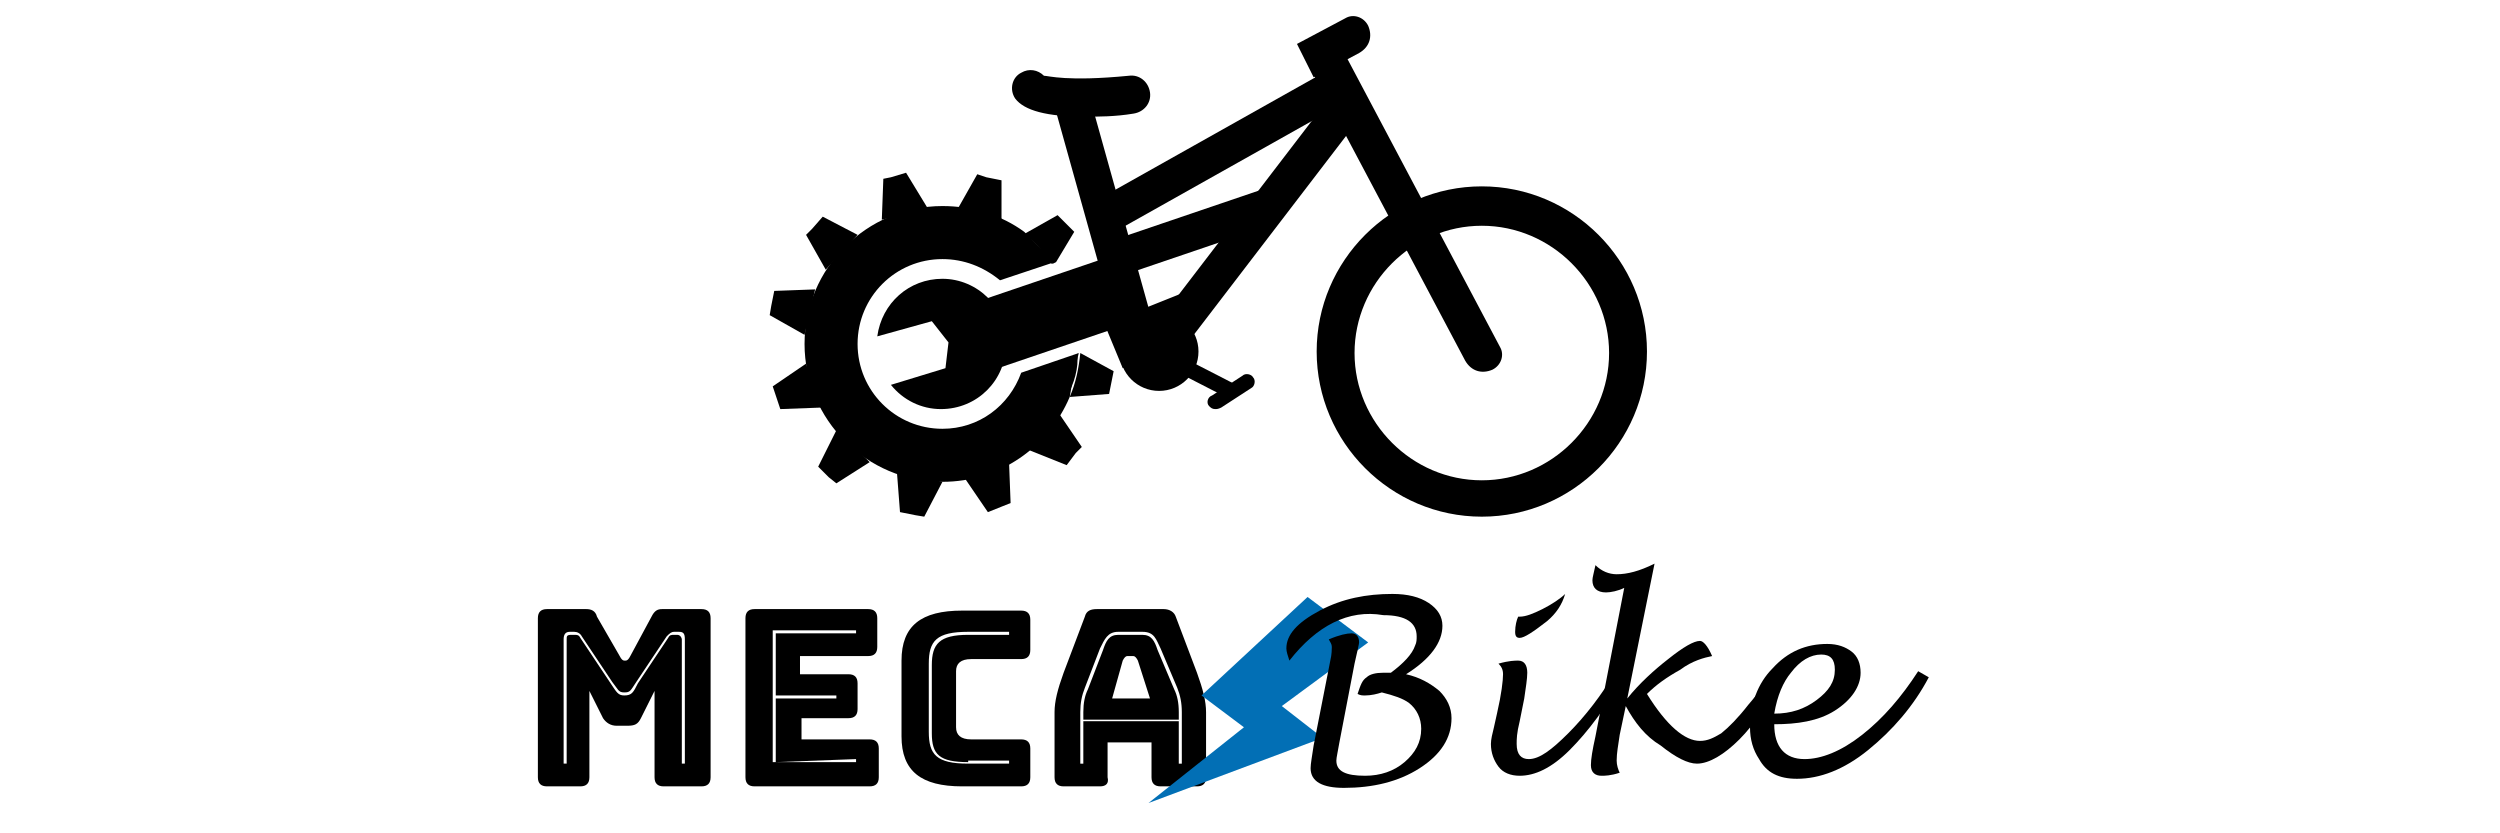
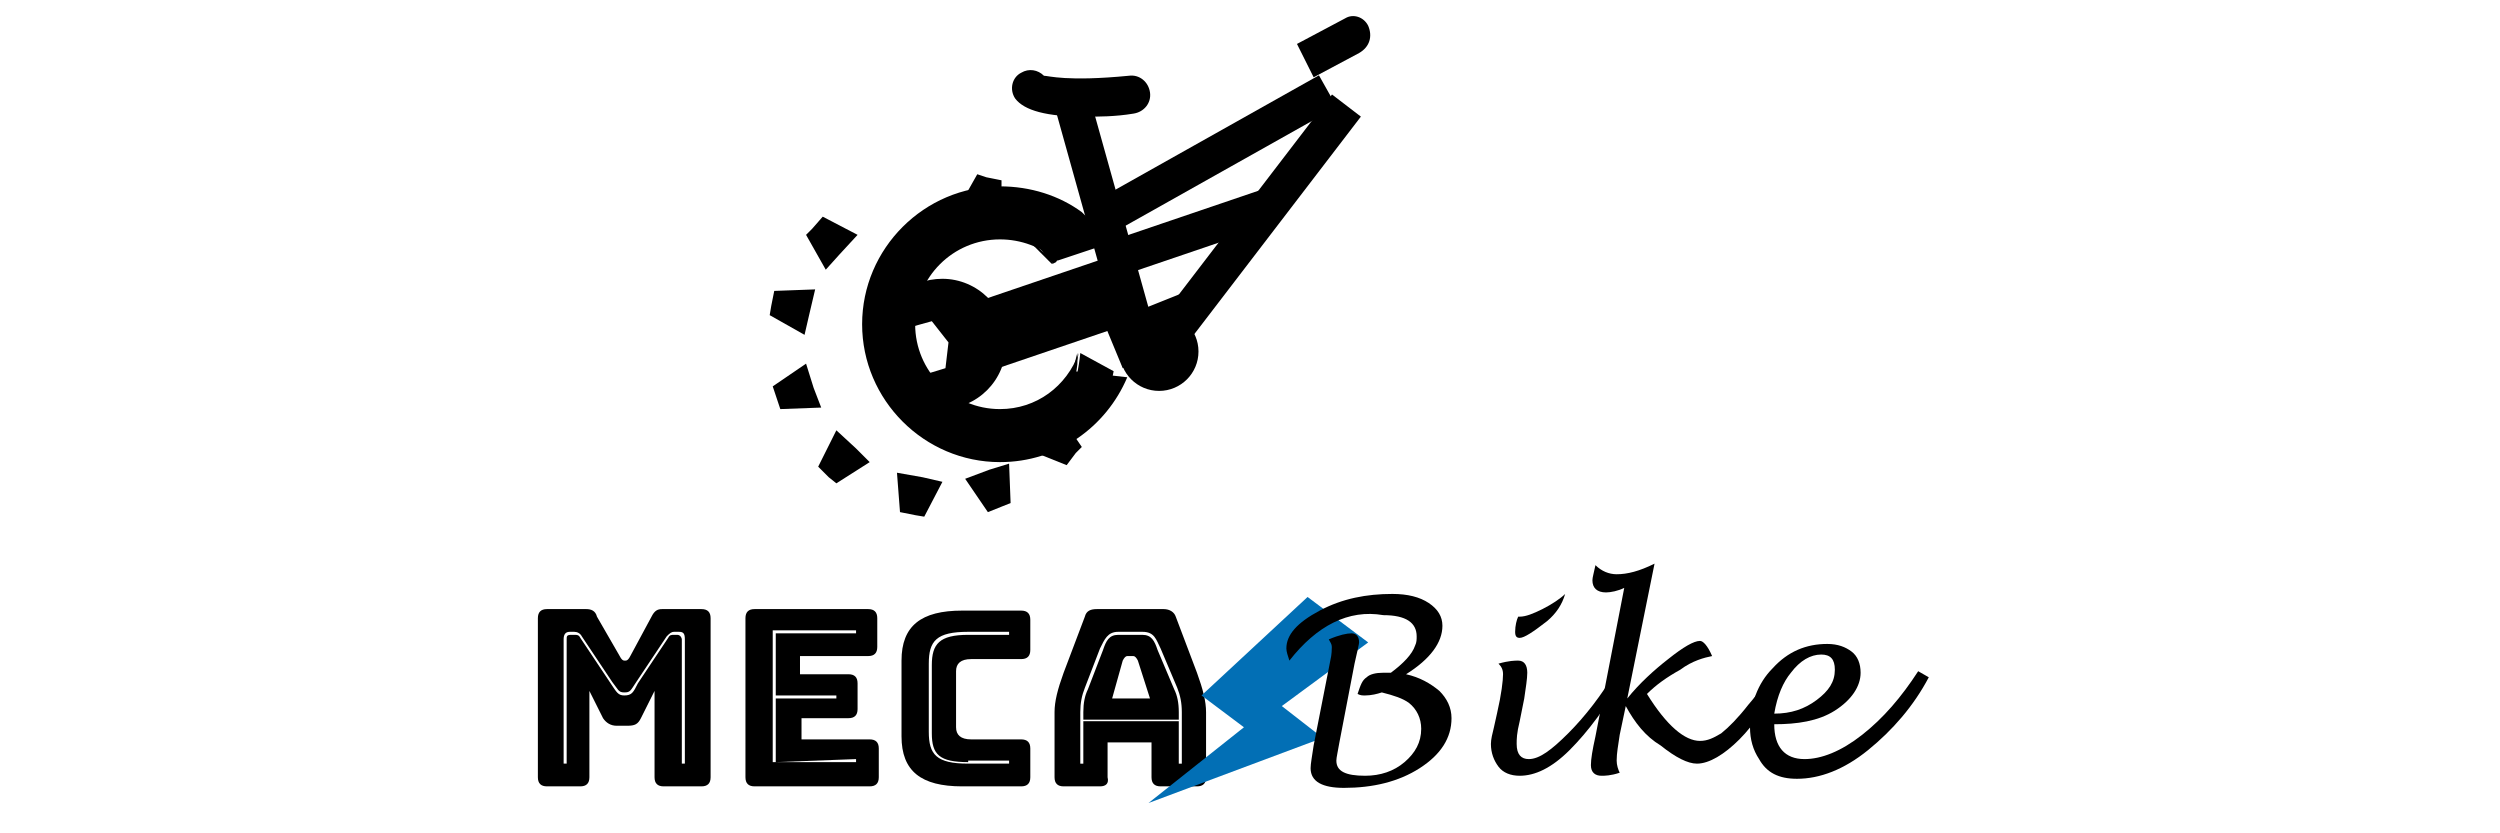
<svg xmlns="http://www.w3.org/2000/svg" version="1.1" id="Calque_1" x="0px" y="0px" viewBox="0 0 165 55" style="enable-background:new 0 0 165 55;" xml:space="preserve">
  <style type="text/css">
	.st0{fill:#026FB5;}
</style>
  <g>
    <path d="M36.1,51.9c-0.4,0-0.6-0.2-0.6-0.6V40.8c0-0.4,0.2-0.6,0.6-0.6h2.6c0.3,0,0.6,0.1,0.7,0.5l1.5,2.6c0.1,0.2,0.2,0.3,0.3,0.3   h0.1c0.1,0,0.2-0.1,0.3-0.3l1.4-2.6c0.2-0.4,0.4-0.5,0.7-0.5h2.6c0.4,0,0.6,0.2,0.6,0.6v10.5c0,0.4-0.2,0.6-0.6,0.6h-2.5   c-0.4,0-0.6-0.2-0.6-0.6v-5.7l-0.9,1.8c-0.2,0.4-0.4,0.5-0.9,0.5h-0.7c-0.4,0-0.7-0.2-0.9-0.5l-0.9-1.8v5.7c0,0.4-0.2,0.6-0.6,0.6   H36.1L36.1,51.9z M40.4,45l-2-3c-0.1-0.2-0.3-0.3-0.5-0.3h-0.3c-0.3,0-0.4,0.2-0.4,0.5v8.2h0.2v-8.2c0-0.2,0-0.3,0.3-0.3h0.2   c0.2,0,0.3,0,0.4,0.2l2,3c0.4,0.6,0.5,0.8,0.9,0.8c0.5,0,0.6-0.2,0.9-0.8l2-3c0.1-0.2,0.2-0.2,0.4-0.2h0.2c0.2,0,0.3,0.2,0.3,0.3   v8.2h0.2v-8.2c0-0.4-0.1-0.5-0.4-0.5h-0.3c-0.2,0-0.3,0.1-0.5,0.3l-2,3c-0.4,0.6-0.4,0.7-0.8,0.7C40.8,45.7,40.8,45.5,40.4,45z" />
    <path d="M49.8,51.9c-0.4,0-0.6-0.2-0.6-0.6V40.8c0-0.4,0.2-0.6,0.6-0.6h7.5c0.4,0,0.6,0.2,0.6,0.6v1.9c0,0.4-0.2,0.6-0.6,0.6h-4.5   v1.2H56c0.4,0,0.6,0.2,0.6,0.6v1.7c0,0.4-0.2,0.6-0.6,0.6h-3.1v1.4h4.5c0.4,0,0.6,0.2,0.6,0.6v1.9c0,0.4-0.2,0.6-0.6,0.6L49.8,51.9   L49.8,51.9z M51.2,50.3v-4.2h4v-0.2h-4v-4.1h5.3v-0.2H51v8.7h5.5v-0.2L51.2,50.3L51.2,50.3z" />
    <path d="M63.5,51.9c-2.7,0-4-1-4-3.3v-5c0-2.3,1.3-3.3,4-3.3h3.9c0.4,0,0.6,0.2,0.6,0.6v2c0,0.4-0.2,0.6-0.6,0.6h-3.3   c-0.7,0-1,0.3-1,0.8V48c0,0.5,0.3,0.8,1,0.8h3.3c0.4,0,0.6,0.2,0.6,0.6v1.9c0,0.4-0.2,0.6-0.6,0.6L63.5,51.9L63.5,51.9z M63.9,50.3   c-1.9,0-2.4-0.5-2.4-1.9v-4.5c0-1.4,0.5-2,2.4-2h2.7v-0.2h-2.7c-2.1,0-2.6,0.6-2.6,2.1v4.5c0,1.5,0.5,2.1,2.6,2.1h2.7v-0.2H63.9z" />
    <path d="M72.6,51.9h-2.4c-0.4,0-0.6-0.2-0.6-0.6V47c0-0.7,0.2-1.5,0.6-2.6l1.4-3.7c0.1-0.4,0.4-0.5,0.8-0.5h4.4   c0.4,0,0.7,0.2,0.8,0.5l1.4,3.7c0.4,1.1,0.6,1.9,0.6,2.6v4.3c0,0.4-0.2,0.6-0.6,0.6h-2.4c-0.4,0-0.6-0.2-0.6-0.6V49h-2.9v2.3   C73.2,51.7,73,51.9,72.6,51.9z M78,50.4V47c0-0.6-0.1-1.1-0.3-1.6l-1.1-2.6c-0.3-0.6-0.4-1.1-1.2-1.1h-1.6c-0.7,0-0.9,0.5-1.2,1.1   l-1,2.6c-0.2,0.5-0.3,1-0.3,1.6v3.4h0.2v-2.8h6.3v2.8H78L78,50.4z M71.8,45.5l1-2.6c0.2-0.6,0.4-1,1-1h1.6c0.6,0,0.8,0.4,1,1   l1.1,2.6c0.2,0.4,0.3,0.9,0.3,1.5v0.5h-6.3V47C71.5,46.4,71.6,45.9,71.8,45.5z M73.4,46.1h2.5l-0.8-2.5c-0.1-0.2-0.2-0.3-0.3-0.3   h-0.4c-0.1,0-0.2,0.1-0.3,0.3L73.4,46.1z" />
  </g>
  <polygon class="st0" points="86.3,39.4 90.3,42.4 84.6,46.6 87.3,48.7 75.8,53 82.1,48 79.3,45.9 " />
  <g>
    <path d="M85.1,43.6c-0.1-0.3-0.2-0.6-0.2-0.8c0-0.9,0.7-1.7,2.2-2.5c1.5-0.8,3.1-1.1,4.8-1.1c1,0,1.8,0.2,2.4,0.6s0.9,0.9,0.9,1.5   c0,1.1-0.8,2.2-2.4,3.2c0.9,0.2,1.6,0.6,2.2,1.1c0.5,0.5,0.8,1.1,0.8,1.8c0,1.3-0.7,2.4-2.1,3.3s-3.1,1.3-5,1.3   c-1.4,0-2.2-0.4-2.2-1.3c0-0.3,0.1-0.8,0.2-1.5l1.1-5.6c0.1-0.4,0.1-0.8,0.1-0.9c0-0.2-0.1-0.3-0.2-0.5c0.7-0.3,1.2-0.4,1.5-0.4   c0.3,0,0.5,0.2,0.5,0.6c0,0.1-0.1,0.5-0.3,1.4l-1,5.2c-0.1,0.6-0.2,1-0.2,1.2c0,0.7,0.6,1,1.9,1c1,0,1.9-0.3,2.6-0.9   c0.7-0.6,1.1-1.3,1.1-2.2c0-0.7-0.3-1.3-0.8-1.7c-0.4-0.3-1-0.5-1.8-0.7c-0.3,0.1-0.7,0.2-1.1,0.2c-0.2,0-0.3,0-0.5-0.1   c0.2-0.6,0.3-0.9,0.6-1.1c0.2-0.2,0.6-0.3,1.1-0.3c0.1,0,0.3,0,0.5,0c0.8-0.6,1.4-1.2,1.6-1.8c0.1-0.2,0.1-0.4,0.1-0.6   c0-0.9-0.7-1.4-2.2-1.4C89,40.2,86.9,41.3,85.1,43.6L85.1,43.6L85.1,43.6z" />
    <path d="M107.2,44.6c-1.2,2.1-2.4,3.7-3.6,4.9c-1.2,1.2-2.3,1.7-3.3,1.7c-0.6,0-1.1-0.2-1.4-0.6s-0.5-0.9-0.5-1.5   c0-0.3,0.1-0.7,0.2-1.1l0.2-0.9c0.3-1.3,0.4-2.2,0.4-2.6c0-0.3-0.1-0.5-0.3-0.7c0.7-0.2,1.1-0.2,1.3-0.2c0.4,0,0.6,0.3,0.6,0.8   c0,0.4-0.1,1-0.2,1.7l-0.3,1.5c-0.2,0.8-0.2,1.2-0.2,1.5c0,0.7,0.3,1,0.8,1c0.7,0,1.5-0.6,2.6-1.7c1.1-1.1,2.2-2.5,3.2-4.2   L107.2,44.6z M100.3,40.7c0.4,0,0.9-0.2,1.5-0.5c0.6-0.3,1.2-0.7,1.5-1c-0.2,0.7-0.6,1.3-1.2,1.8c-0.9,0.7-1.5,1.1-1.8,1.1   c-0.2,0-0.3-0.1-0.3-0.4c0-0.4,0.1-0.8,0.2-1H100.3L100.3,40.7z" />
    <path d="M107.3,46.6l-0.4,1.9c-0.1,0.7-0.2,1.2-0.2,1.7c0,0.3,0.1,0.6,0.2,0.8c-0.6,0.2-1,0.2-1.2,0.2c-0.4,0-0.7-0.2-0.7-0.7   c0-0.4,0.1-1,0.3-1.9l1.9-9.8c-0.4,0.2-0.9,0.3-1.2,0.3c-0.6,0-0.9-0.3-0.9-0.8c0-0.2,0.1-0.5,0.2-1c0.4,0.4,0.9,0.6,1.4,0.6   c0.7,0,1.5-0.2,2.5-0.7l-1.8,8.9c0.8-1,1.8-1.9,2.7-2.6c1-0.8,1.7-1.2,2.1-1.2c0.2,0,0.5,0.3,0.8,1c-0.5,0.1-1.3,0.3-2.1,0.9   c-0.9,0.5-1.6,1-2.2,1.6c1.3,2.1,2.5,3.1,3.5,3.1c0.5,0,0.9-0.2,1.4-0.5c0.5-0.4,1.1-1,1.8-1.9c0.7-0.8,1.3-1.7,1.7-2.4l0.7,0.4   c-1,1.8-2,3.3-3,4.3s-2,1.6-2.8,1.6c-0.6,0-1.4-0.4-2.4-1.2C108.6,48.6,107.9,47.7,107.3,46.6L107.3,46.6z" />
    <path d="M117.1,47.8c0,1.5,0.7,2.3,2,2.3c1.1,0,2.4-0.5,3.8-1.6c1.4-1.1,2.6-2.5,3.7-4.2l0.7,0.4c-1,1.9-2.4,3.5-4,4.8   c-1.6,1.3-3.2,1.9-4.7,1.9c-1.2,0-2-0.4-2.5-1.3c-0.4-0.6-0.6-1.3-0.6-2.1c0-1.5,0.5-2.9,1.5-3.9c1-1.1,2.2-1.6,3.6-1.6   c0.7,0,1.2,0.2,1.6,0.5c0.4,0.3,0.6,0.8,0.6,1.4c0,0.9-0.6,1.8-1.7,2.5S118.6,47.8,117.1,47.8L117.1,47.8L117.1,47.8z M117.1,47.1   c1.1,0,2-0.3,2.8-0.9c0.8-0.6,1.2-1.2,1.2-2c0-0.7-0.3-1-0.9-1c-0.7,0-1.4,0.4-2,1.2C117.7,45,117.3,45.9,117.1,47.1L117.1,47.1z" />
  </g>
  <g>
-     <path d="M97.8,34.1c-6,0-10.9-4.9-10.9-10.9s4.9-10.9,10.9-10.9c6,0,10.9,4.9,10.9,10.9S103.8,34.1,97.8,34.1z M97.8,14.9   c-4.6,0-8.4,3.8-8.4,8.4s3.8,8.4,8.4,8.4c4.6,0,8.4-3.8,8.4-8.4S102.4,14.9,97.8,14.9z" />
-     <polygon points="61.2,13.7 59.8,11.4 58.8,11.7 58.8,11.7 58.3,11.8 58.2,14.5 59.5,14.2 59.5,14.2  " />
    <polygon points="56.6,15.5 54.3,14.3 53.6,15.1 53.6,15.1 53.2,15.5 54.5,17.8 55.4,16.8 55.4,16.8  " />
    <polygon points="53.8,19.1 51.1,19.2 50.9,20.2 50.9,20.2 50.8,20.8 53.1,22.1 53.4,20.8 53.4,20.8  " />
    <polygon points="53.2,24 51,25.5 51.3,26.4 51.3,26.4 51.5,27 54.2,26.9 53.7,25.6 53.7,25.6  " />
    <polygon points="55.2,28.4 54,30.8 54.7,31.5 54.7,31.5 55.2,31.9 57.4,30.5 56.5,29.6 56.5,29.6  " />
    <polygon points="59.2,31.2 59.4,33.8 60.4,34 60.4,34 61,34.1 62.2,31.8 60.9,31.5 60.9,31.5  " />
    <polygon points="63.7,31.6 65.2,33.8 66.2,33.4 66.2,33.4 66.7,33.2 66.6,30.6 65.3,31 65.3,31  " />
    <polygon points="67.9,29.7 70.4,30.7 71,29.9 71,29.9 71.4,29.5 69.9,27.3 69,28.3 69,28.3  " />
    <polygon points="71.2,22.1 73.5,20.9 73.3,19.9 73.3,19.9 73.1,19.3 70.5,19.2 70.8,20.5 70.8,20.5  " />
    <polygon points="66.1,14.6 66.1,11.9 65.1,11.7 65.1,11.7 64.5,11.5 63.2,13.8 64.4,14.1 64.4,14.1  " />
    <rect x="62.7" y="18.5" transform="matrix(0.947 -0.322 0.322 0.947 -3.022 23.32)" width="12.7" height="4.6" />
    <rect x="72.4" y="14.3" transform="matrix(0.947 -0.322 0.322 0.947 -0.829 26.003)" width="11.6" height="2.4" />
    <rect x="71.7" y="9" transform="matrix(0.872 -0.49 0.49 0.872 5.294 40.586)" width="17" height="2.4" />
    <rect x="74.1" y="13.1" transform="matrix(0.608 -0.794 0.794 0.608 21.271 71.717)" width="18.4" height="2.4" />
    <circle cx="76.5" cy="23.2" r="2.6" />
    <path d="M76.5,23.4l-2.4,0.9l-1.2-2.9l5-2l0.1,0.3C78.6,21.2,77.9,22.8,76.5,23.4z" />
    <rect x="72" y="6.1" transform="matrix(0.963 -0.269 0.269 0.963 -1.449 20.252)" width="2.4" height="18.6" />
-     <path d="M88.3,2.7L99,22.9c0.3,0.5,0.1,1.2-0.5,1.5l0,0c-0.7,0.3-1.4,0.1-1.8-0.6l-10.6-20L88.3,2.7z" />
    <path d="M85.6,2.9l3.2-1.7c0.5-0.3,1.2-0.1,1.5,0.5l0,0c0.3,0.7,0.1,1.4-0.6,1.8l-3,1.6L85.6,2.9z" />
    <path d="M71.6,7.7c-2.5,0-4-0.4-4.6-1.2c-0.4-0.6-0.2-1.4,0.4-1.7c0.5-0.3,1.1-0.2,1.5,0.2C69.2,5,70.4,5.4,74.5,5   c0.7-0.1,1.3,0.4,1.4,1.1s-0.4,1.3-1.1,1.4C73.6,7.7,72.5,7.7,71.6,7.7z" />
-     <path d="M80.9,26.2c-0.1,0-0.2,0-0.2-0.1L77,24.2c-0.3-0.1-0.3-0.4-0.2-0.7c0.1-0.3,0.4-0.3,0.7-0.2l3.7,1.9   c0.3,0.1,0.3,0.4,0.2,0.7C81.3,26.1,81.1,26.2,80.9,26.2z" />
-     <path d="M80.2,27c-0.2,0-0.3-0.1-0.4-0.2c-0.2-0.2-0.1-0.6,0.2-0.7l2-1.3c0.2-0.2,0.6-0.1,0.7,0.1c0.2,0.2,0.1,0.6-0.1,0.7l-2,1.3   C80.4,27,80.3,27,80.2,27z" />
    <g>
      <path d="M62.2,18.4c-2.2,0-4,1.6-4.3,3.8l3.6-1l1.1,1.4l-0.2,1.7l-3.6,1.1c0.8,1,2,1.6,3.3,1.6c2.4,0,4.3-1.9,4.3-4.3    C66.5,20.3,64.5,18.4,62.2,18.4z" />
      <path d="M58.8,25.4L58.8,25.4C58.8,25.4,58.8,25.4,58.8,25.4L58.8,25.4z" />
      <path d="M57.9,22.2L57.9,22.2C57.9,22.2,57.9,22.2,57.9,22.2L57.9,22.2z" />
    </g>
    <g>
      <path d="M73.5,24.5l-2.2-1.2l0,0c-0.1,1-0.3,2-0.7,2.9l2.6-0.2l0.2-1l0,0L73.5,24.5z" />
-       <path d="M70.9,24.5l0.3-1.2l-3.8,1.3c-0.8,2.2-2.8,3.7-5.2,3.7c-3.1,0-5.6-2.5-5.6-5.6s2.5-5.6,5.6-5.6c1.4,0,2.7,0.5,3.8,1.4    l3.6-1.2l-1.1-1.1l-0.9-0.9l0,0c-1.5-1.1-3.4-1.7-5.4-1.7c-5,0-9.1,4.1-9.1,9.1s4.1,9.1,9.1,9.1c3.8,0,7-2.3,8.4-5.6h0L70.9,24.5z    " />
+       <path d="M70.9,24.5l0.3-1.2c-0.8,2.2-2.8,3.7-5.2,3.7c-3.1,0-5.6-2.5-5.6-5.6s2.5-5.6,5.6-5.6c1.4,0,2.7,0.5,3.8,1.4    l3.6-1.2l-1.1-1.1l-0.9-0.9l0,0c-1.5-1.1-3.4-1.7-5.4-1.7c-5,0-9.1,4.1-9.1,9.1s4.1,9.1,9.1,9.1c3.8,0,7-2.3,8.4-5.6h0L70.9,24.5z    " />
      <path d="M71.1,23.3l-0.3,1.2l-0.4,1.7h0C70.9,25.3,71.2,24.3,71.1,23.3L71.1,23.3z" />
      <path d="M68.8,16.6L68.8,16.6c0.2,0.3,0.4,0.5,0.7,0.8l0.2-0.1l1.2-2l-0.7-0.7l0,0l-0.4-0.4l-2.3,1.3C68,15.7,68.4,16.1,68.8,16.6    z" />
      <path d="M68.3,16.3l1.1,1.1l0.1,0c-0.2-0.3-0.4-0.6-0.7-0.8l0,0c-0.4-0.4-0.9-0.9-1.4-1.2l0,0L68.3,16.3z" />
    </g>
  </g>
</svg>